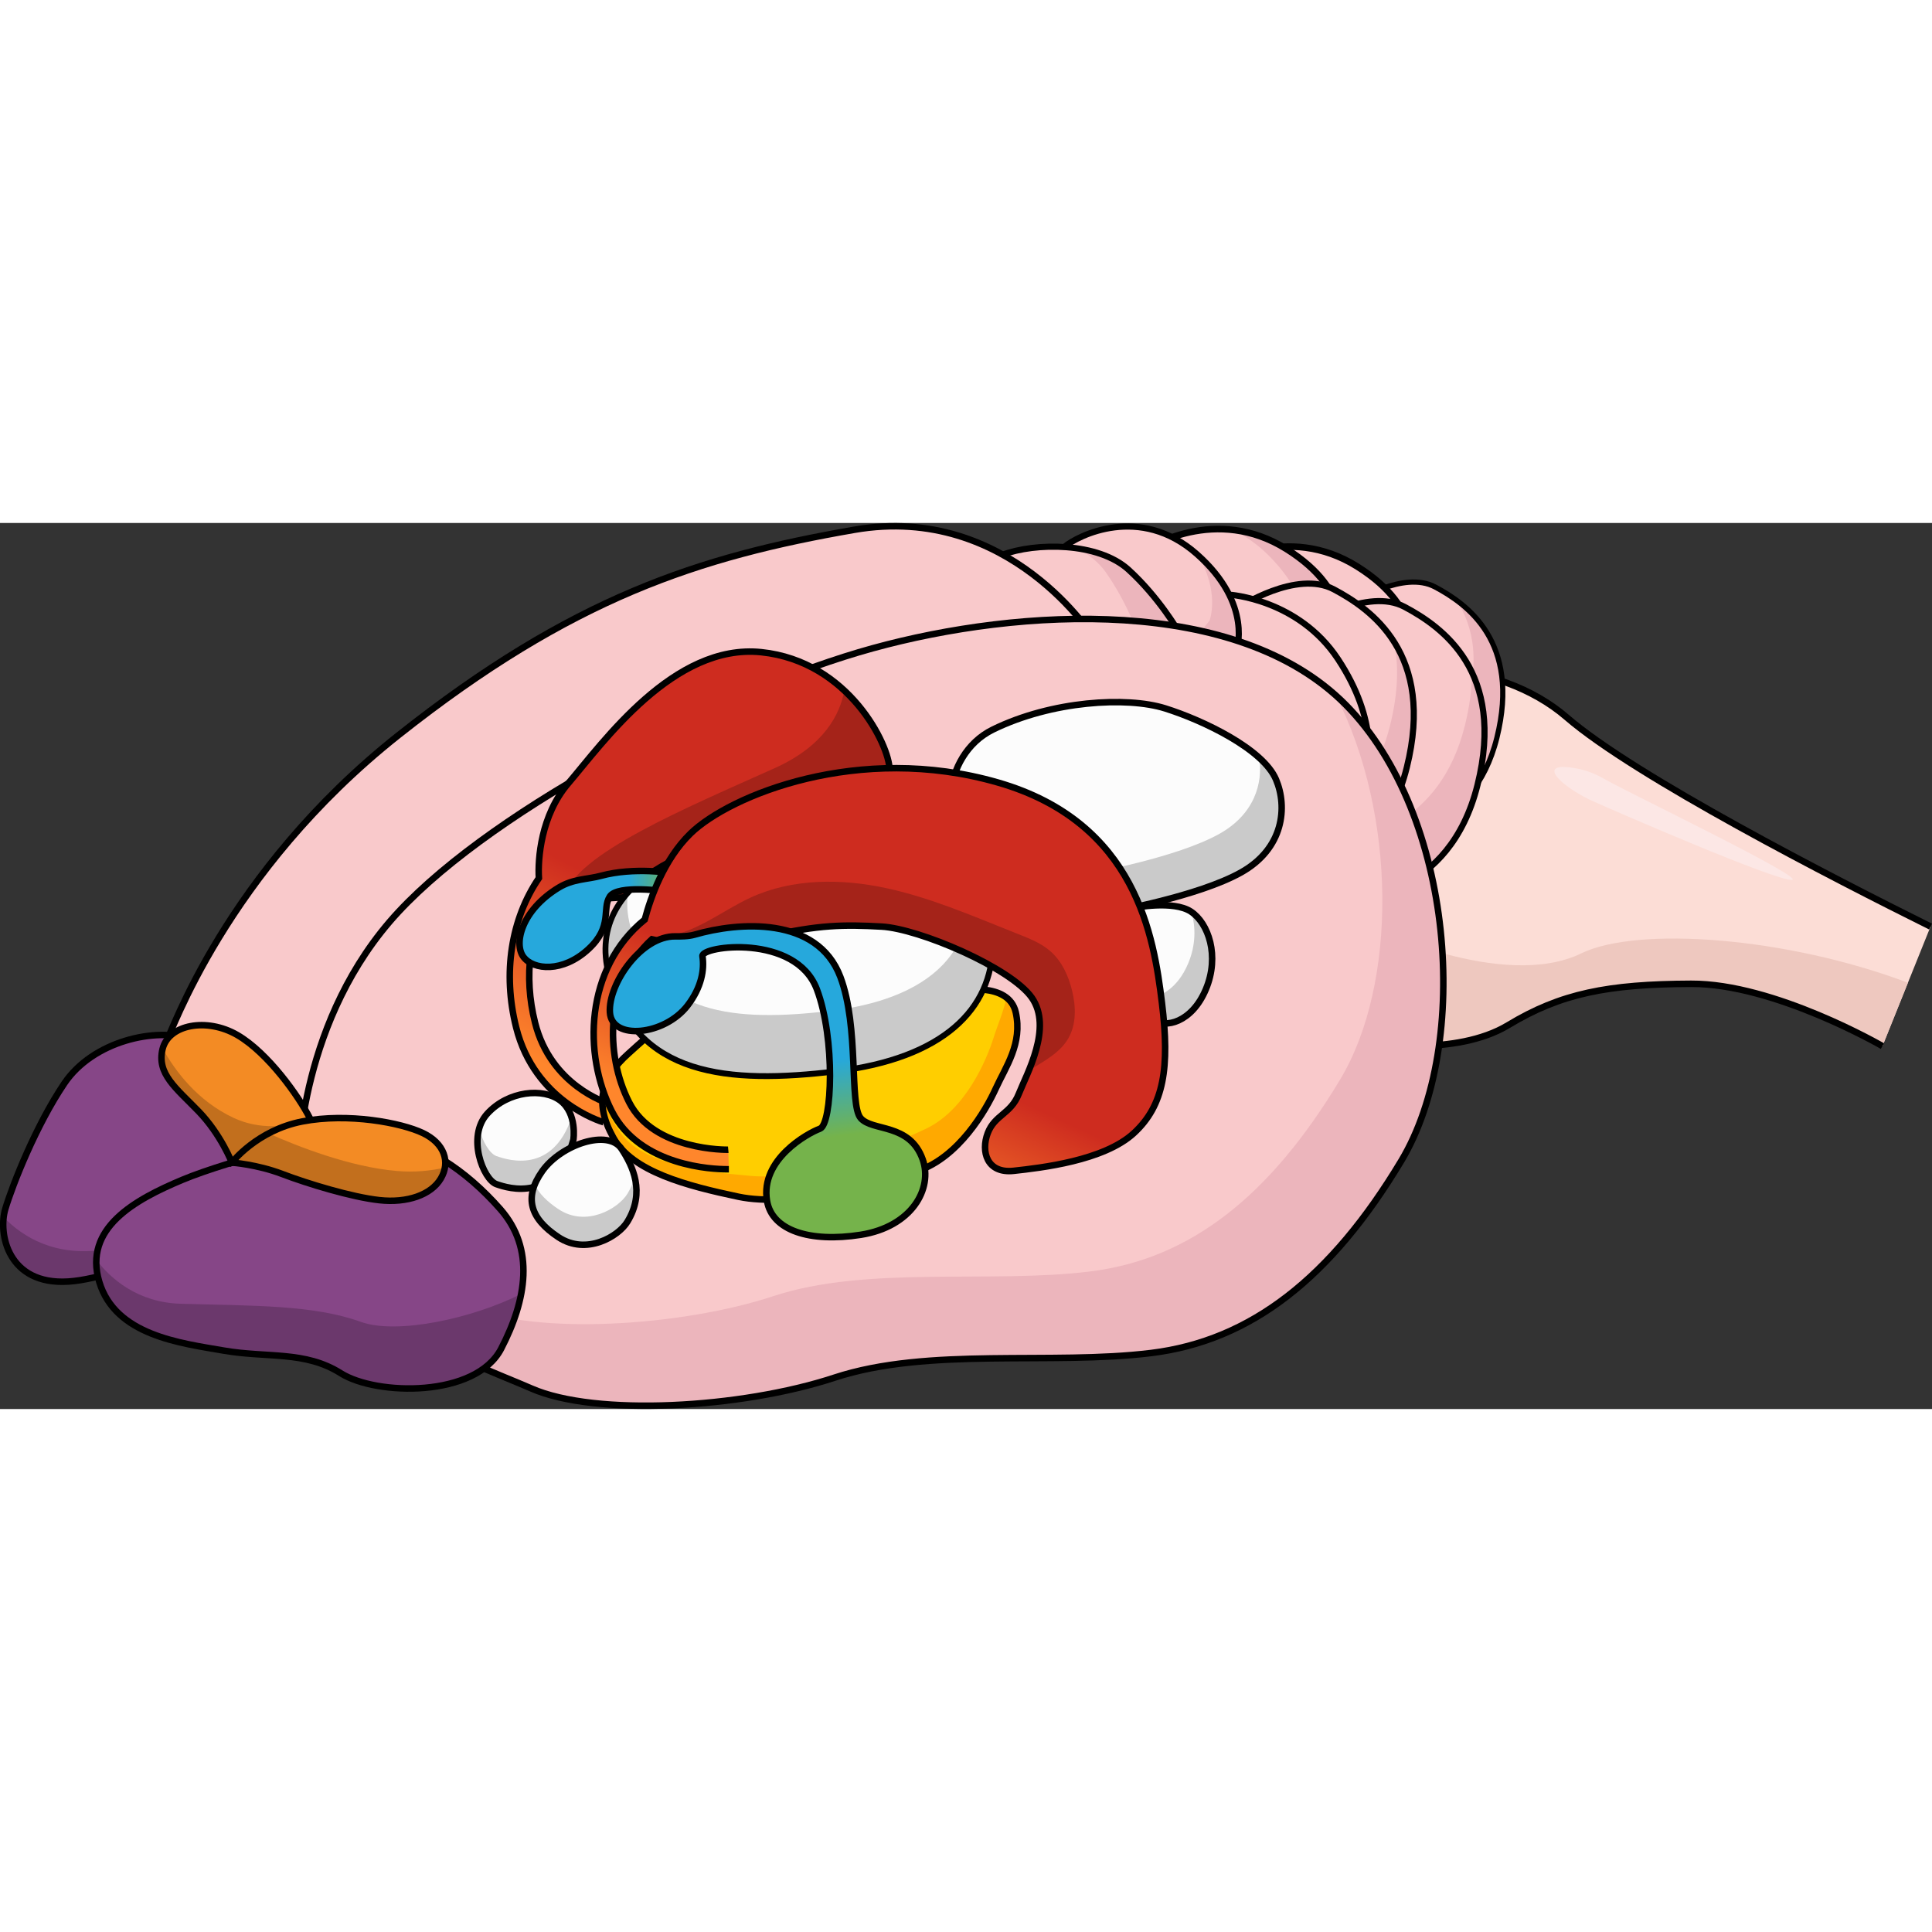
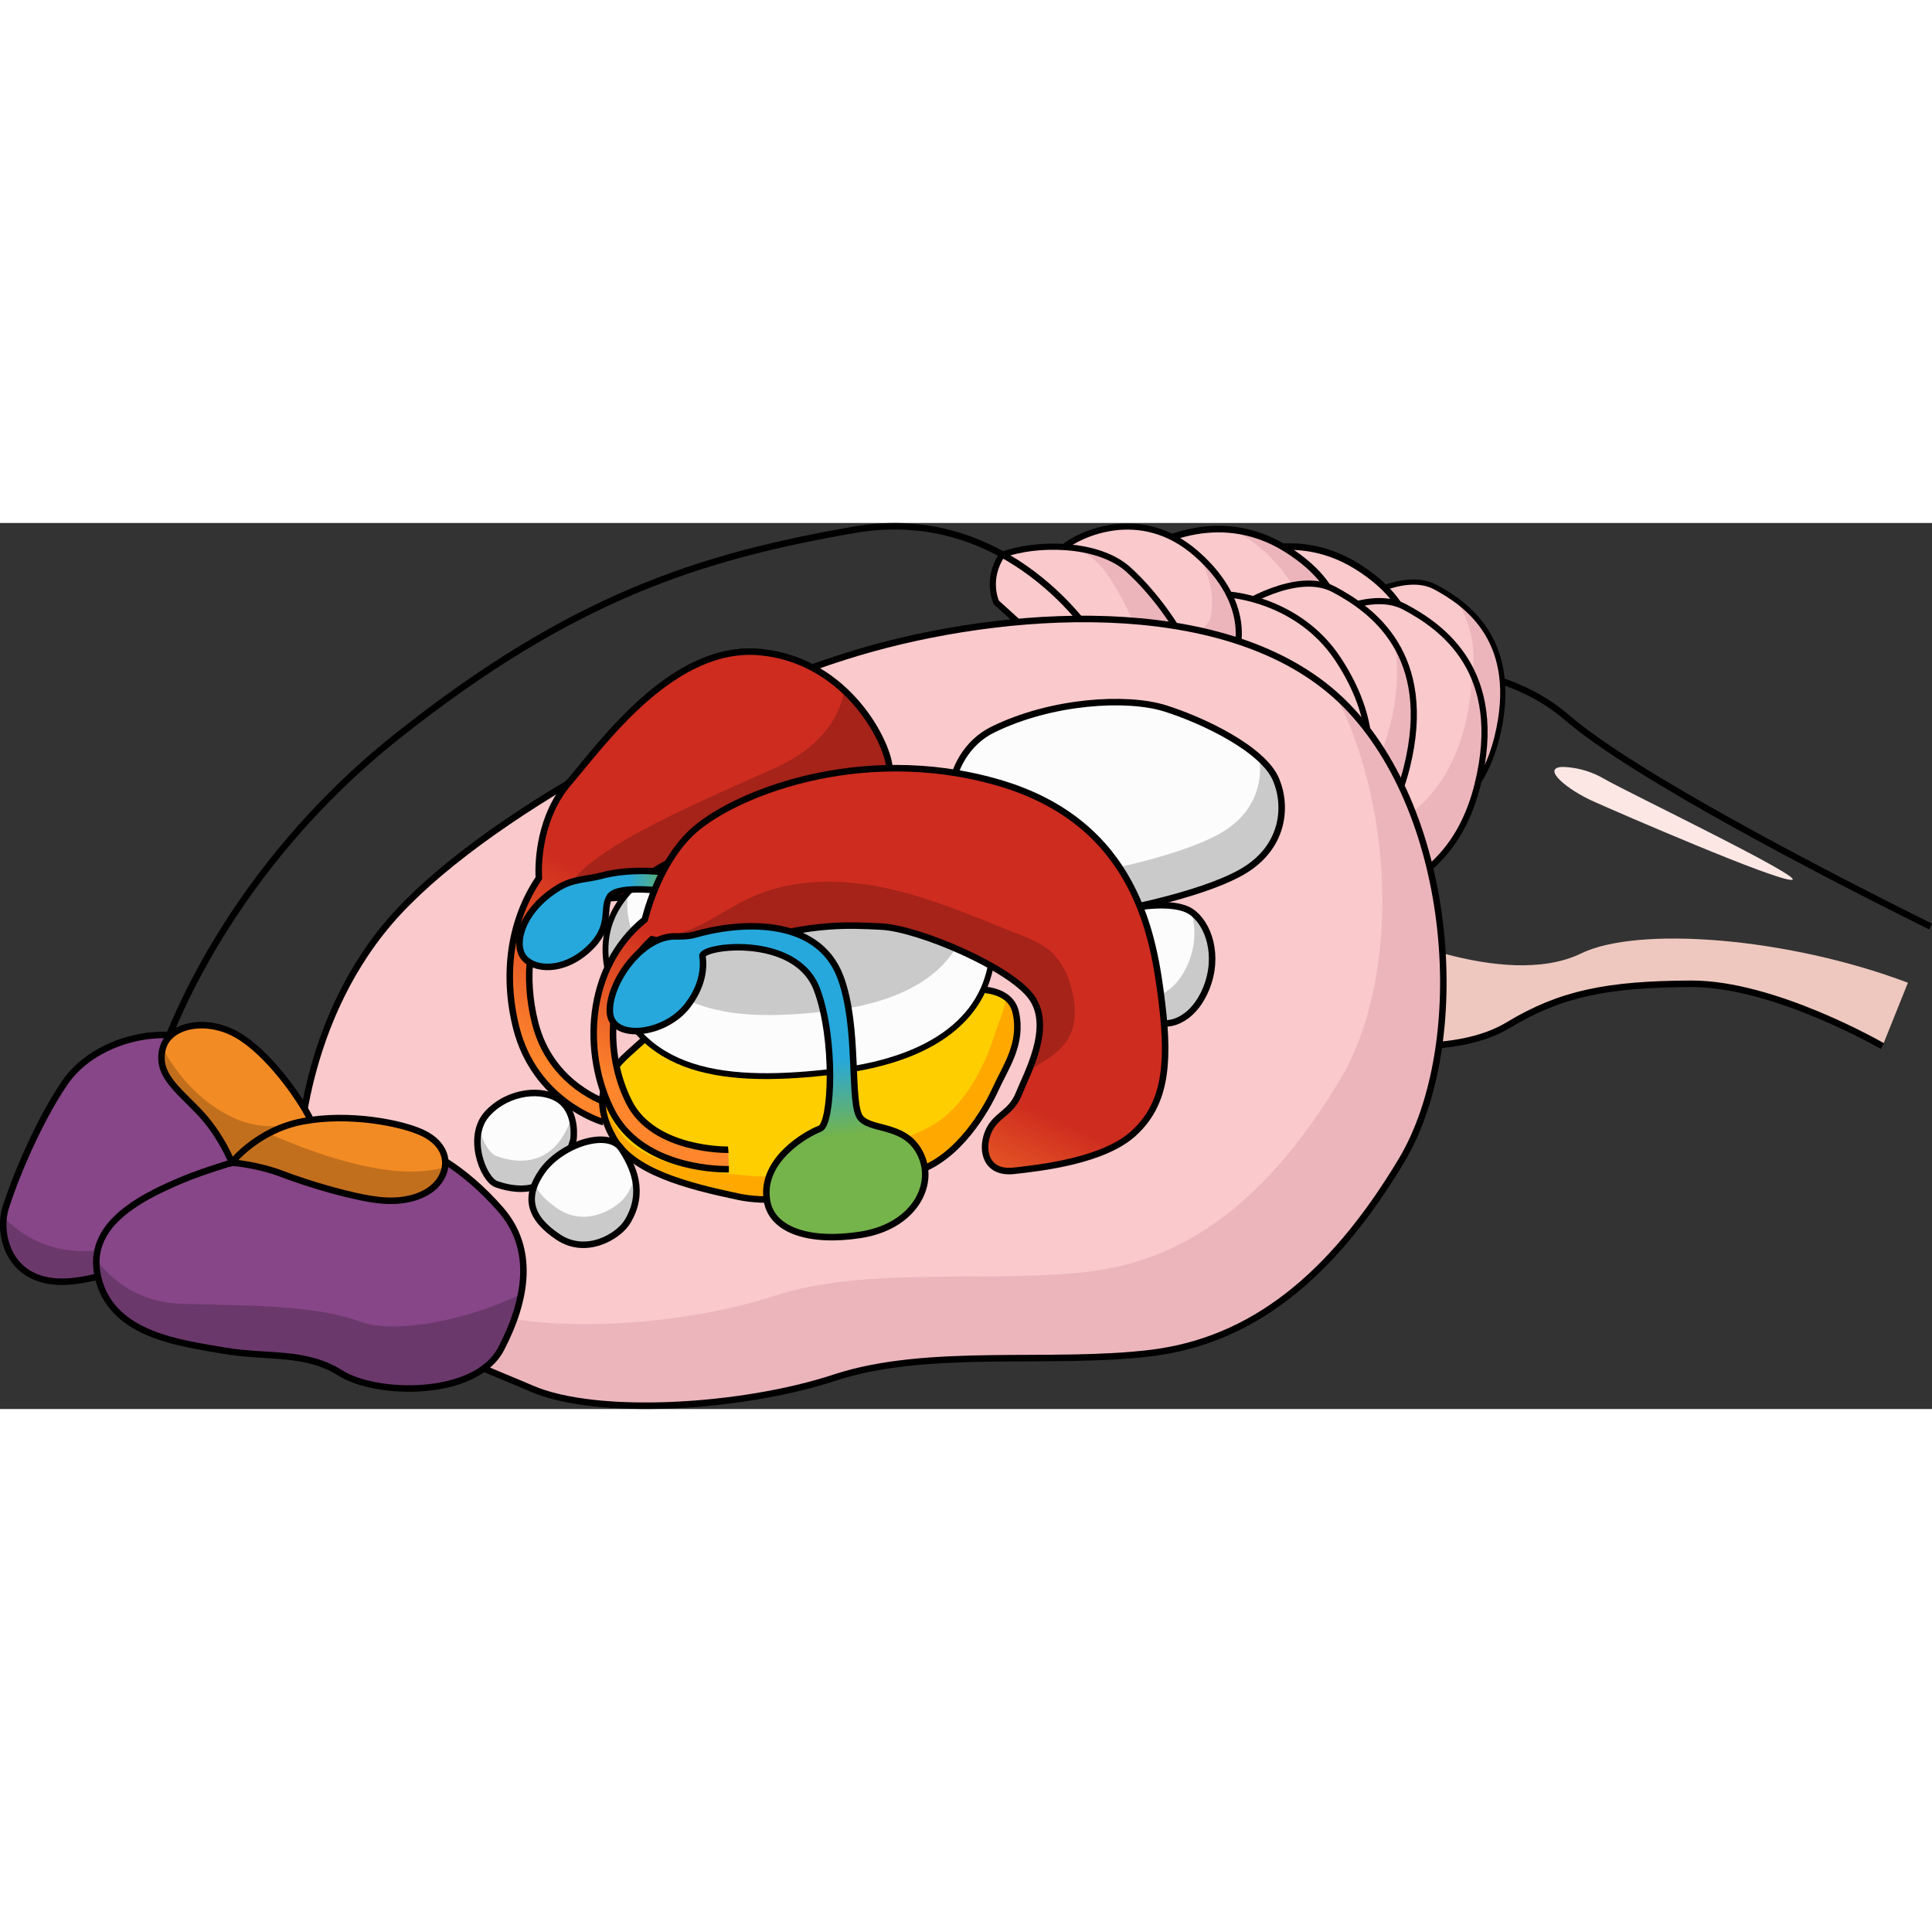
<svg xmlns="http://www.w3.org/2000/svg" version="1.1" id="Camada_1" width="800px" height="800px" viewBox="0 0 344.21 157.86" enable-background="new 0 0 344.21 157.86" xml:space="preserve">
  <rect x="0" y="0" width="344.21" height="157.86" fill="#333333" stroke="none" />
  <g>
    <g>
-       <path fill="#FCDDD6" d="M343.95,71.9c-17.31-8.6-52.65-26.74-64.83-37.28c-12.18-10.54-33.81-11.55-46.13-3.26    c-12.32,8.29,11.12,61.29,11.12,61.29s15.22,2.49,24.59-3.18c9.37-5.67,17.76-7.31,32.59-7.37s34.09,11.1,34.09,11.1" />
      <path fill="#EEC8BF" d="M339.92,81.91c-21.52-8.13-48.15-10.12-58.2-5.23c-13.93,6.78-37.77-4.82-37.77-4.82l-4.62,8.96    c2.65,6.98,4.79,11.82,4.79,11.82s15.22,2.49,24.59-3.18c9.37-5.67,17.76-7.31,32.59-7.37c14.83-0.06,34.09,11.1,34.09,11.1    L339.92,81.91z" />
      <path fill="none" stroke="#000000" stroke-width="1.159" stroke-miterlimit="10" d="M343.95,71.9    c-17.31-8.6-52.65-26.74-64.83-37.28c-12.18-10.54-33.81-11.55-46.13-3.26c-12.32,8.29,11.12,61.29,11.12,61.29    s15.22,2.49,24.59-3.18c9.37-5.67,17.76-7.31,32.59-7.37s34.09,11.1,34.09,11.1" />
      <path fill="#F9C9CB" d="M241.32,14.12c0,0,8.7-5.73,14.36-2.72s15.26,9.73,11.01,26.86c-4.26,17.13-18.75,17.21-18.75,17.21    L241.32,14.12z" />
      <path fill="#ECB5BC" d="M259.49,13.76c3.01,4.63,4.61,11.39,0.84,21.24c-3.33,8.71-8.92,12.35-13.45,13.84l1.06,6.62    c0,0,14.49-0.08,18.75-17.21C270.07,24.63,264.68,17.59,259.49,13.76z" />
      <path fill="none" stroke="#000000" stroke-width="0.927" stroke-miterlimit="10" d="M241.32,14.12c0,0,8.7-5.73,14.36-2.72    s15.26,9.73,11.01,26.86c-4.26,17.13-18.75,17.21-18.75,17.21L241.32,14.12z" />
      <path fill="#F9C9CB" d="M251.25,24.19c0,0,2.89-8.73-9.47-16.45s-24.52-0.71-27.06,1.53c0.11,4.37,11.94,15.06,11.94,15.06    l12.99,3.71l8.42,0.25L251.25,24.19z" />
      <path fill="none" stroke="#000000" stroke-width="1.172" stroke-miterlimit="10" d="M251.25,24.19c0,0,2.89-8.73-9.47-16.45    s-24.52-0.71-27.06,1.53c0.11,4.37,11.94,15.06,11.94,15.06l12.99,3.71l8.42,0.25L251.25,24.19z" />
      <path fill="#F9C9CB" d="M233.31,18.16c0,0,10.27-6.76,16.94-3.21s18.02,11.49,12.99,31.71s-22.13,20.31-22.13,20.31L233.31,18.16z    " />
      <path fill="#ECB5BC" d="M262.23,26.56c0.01,2.83-0.36,5.98-1.24,9.52c-4.49,18.05-18.59,20.06-21.56,20.28l1.7,10.61    c0,0,17.1-0.09,22.13-20.31C265.44,37.84,264.52,31.36,262.23,26.56z" />
      <path fill="none" stroke="#000000" stroke-width="1.094" stroke-miterlimit="10" d="M233.31,18.16c0,0,10.27-6.76,16.94-3.21    s18.02,11.49,12.99,31.71s-22.13,20.31-22.13,20.31L233.31,18.16z" />
      <path fill="#F9C9CB" d="M238.64,21.07c0,0,2.89-8.73-9.47-16.45s-24.52-0.71-27.06,1.53c0.11,4.37,11.94,15.06,11.94,15.06    l12.99,3.71l8.42,0.25L238.64,21.07z" />
      <path fill="#ECB5BC" d="M229.17,4.62c-3.24-2.02-6.47-3.03-9.52-3.38c2.18,1.05,4.35,2.52,6.39,4.56    c10.29,10.31,5.5,18.17,5.5,18.17l-1.29,1.05l5.21,0.16l3.19-4.11C238.64,21.07,241.53,12.33,229.17,4.62z" />
      <path fill="none" stroke="#000000" stroke-width="1.172" stroke-miterlimit="10" d="M238.64,21.07c0,0,2.89-8.73-9.47-16.45    s-24.52-0.71-27.06,1.53c0.11,4.37,11.94,15.06,11.94,15.06l12.99,3.71l8.42,0.25L238.64,21.07z" />
      <path fill="#F9C9CB" d="M220.71,15.04c0,0,10.27-6.76,16.94-3.21s18.02,11.49,12.99,31.71s-22.13,20.31-22.13,20.31L220.71,15.04z    " />
      <path fill="#ECB5BC" d="M248.36,21.15c0.84,4.04,0.79,8.94-0.7,14.92c-4.04,16.25-15.86,19.49-20.36,20.14l1.22,7.62    c0,0,17.1-0.09,22.13-20.31C253.21,33.23,251.51,26.12,248.36,21.15z" />
      <path fill="none" stroke="#000000" stroke-width="1.094" stroke-miterlimit="10" d="M220.71,15.04c0,0,10.27-6.76,16.94-3.21    s18.02,11.49,12.99,31.71s-22.13,20.31-22.13,20.31L220.71,15.04z" />
      <path fill="#F9C9CB" d="M219,12.77c0,0,12.29,0.74,19.39,11.5c7.1,10.75,6.12,19.65,4.02,24.18    c-12.36-4.07-19.13-15.58-19.13-15.58l-5.12-7.39L219,12.77z" />
      <path fill="none" stroke="#000000" stroke-width="1.094" stroke-miterlimit="10" d="M219,12.77c0,0,12.29,0.74,19.39,11.5    c7.1,10.75,6.12,19.65,4.02,24.18c-12.36-4.07-19.13-15.58-19.13-15.58l-5.12-7.39L219,12.77z" />
      <path fill="#F9C9CB" d="M220.25,22.92c0,0,3.14-8.39-7.01-17.37s-21.2-3.29-23.57-1.33c-0.23,4.36,9.25,16.26,9.25,16.26    l10.98,5.06l7.28,1.14L220.25,22.92z" />
      <path fill="#ECB5BC" d="M213.35,5.65c4.08,6.57,2.15,11.75,2.15,11.75l-3.06,3.75l-7.28-1.14l-9.97-4.59    c1.98,2.85,3.73,5.05,3.73,5.05l10.98,5.06l7.28,1.14l3.06-3.75C220.25,22.92,223.36,14.59,213.35,5.65z" />
      <path fill="none" stroke="#000000" stroke-width="1.094" stroke-miterlimit="10" d="M220.25,22.92c0,0,3.14-8.39-7.01-17.37    s-21.2-3.29-23.57-1.33c-0.23,4.36,9.25,16.26,9.25,16.26l10.98,5.06l7.28,1.14L220.25,22.92z" />
      <path fill="#F9C9CB" d="M209.91,19.22c0,0-3.43-5.96-8.84-10.89s-16.56-4.9-22.55-2.64c-2.94,4.41-1.02,8.46-1.02,8.46l8.79,7.97    l11.61,4.55l10.37-1.52l1.63-5.31" />
      <g>
        <path fill="#ECB5BC" d="M201.06,8.33c-2.26-2.06-5.53-3.25-8.99-3.77c1.99,1.12,3.72,2.5,4.91,4.18     c4.23,5.98,6.3,12.54,6.3,12.54l-0.13,0.6l-2.47,4.39l7.61-1.11l1.63-5.31v-0.62C209.91,19.22,206.48,13.26,201.06,8.33z" />
        <polygon fill="#ECB5BC" points="197.49,26.51 197.91,26.67 198.52,26.58    " />
      </g>
      <path fill="none" stroke="#000000" stroke-width="1.094" stroke-miterlimit="10" d="M209.91,19.22c0,0-3.43-5.96-8.84-10.89    s-16.56-4.9-22.55-2.64c-2.94,4.41-1.02,8.46-1.02,8.46l8.79,7.97l11.61,4.55l10.37-1.52l1.63-5.31" />
-       <path fill="#F9C9CB" d="M29.75,92.04c0.71-0.77,10.33-29.73,41.23-54.22s53.55-31.81,81.24-36.61s42.79,19.45,42.79,19.45    l-89.49,44.31l-45.2,44.32l-9.1,7.05L29.75,92.04z" />
      <path fill="none" stroke="#000000" stroke-width="1.159" stroke-miterlimit="10" d="M29.75,92.04    c0.71-0.77,10.33-29.73,41.23-54.22s53.55-31.81,81.24-36.61s42.79,19.45,42.79,19.45l-89.49,44.31l-45.2,44.32l-9.1,7.05    L29.75,92.04z" />
      <path fill="#F9C9CB" d="M53.2,114.52c-0.08-0.65,0.22-26.34,17.78-45.22s58.17-39.73,84.51-46.98s64.98-9.44,84.29,10.1    s22.39,60.37,9.88,81.22s-26.78,32.05-44.56,34.24s-39.73-1.1-56.42,4.39c-16.68,5.49-42.59,6.94-54,1.93    S56.49,140.86,53.2,114.52z" />
      <path fill="#ECB5BC" d="M239.79,32.42c-0.58-0.59-1.18-1.15-1.79-1.7c10.83,21.19,10.98,51.41,0.79,68.39    c-12.51,20.85-26.78,32.05-44.56,34.24c-17.78,2.2-39.73-1.1-56.42,4.39c-16.68,5.49-42.59,6.94-54,1.93    c-6.65-2.92-18.51-6.97-27.91-15.05c7.86,18.51,28.98,25.28,38.79,29.58c11.41,5,37.32,3.56,54-1.93    c16.68-5.49,38.63-2.2,56.42-4.39c17.78-2.2,32.05-13.39,44.56-34.24C262.18,92.79,259.11,51.96,239.79,32.42z" />
      <path fill="none" stroke="#000000" stroke-width="1.159" stroke-miterlimit="10" d="M53.2,114.52    c-0.08-0.65,0.22-26.34,17.78-45.22s58.17-39.73,84.51-46.98s64.98-9.44,84.29,10.1s22.39,60.37,9.88,81.22    s-26.78,32.05-44.56,34.24s-39.73-1.1-56.42,4.39c-16.68,5.49-42.59,6.94-54,1.93S56.49,140.86,53.2,114.52z" />
      <path fill="#FFCE00" d="M170.81,83.31c0,0,8.92-1.68,10.16,3.88s-1.78,9.67-3.57,13.59c-1.78,3.92-6.6,12.22-13.91,14.67    s-22.64,6.55-31.92,4.59c-9.27-1.96-18.9-4.46-22.29-10.52c-3.39-6.06-2.32-10.52,2.67-14.98s6.29-6.24,11.26-4.1    c4.97,2.14,12.81,9.27,30.11,6.06C170.63,93.29,170.81,83.31,170.81,83.31z" />
      <g>
        <linearGradient id="SVGID_1_" gradientUnits="userSpaceOnUse" x1="125.717" y1="52.828" x2="101.717" y2="99.072">
          <stop offset="0.349" style="stop-color:#CE2C1F" />
          <stop offset="1" style="stop-color:#FF862C" />
        </linearGradient>
        <path fill="url(#SVGID_1_)" d="M135.64,23.02c-15.62-1.62-28.15,16.06-34.4,23.37c-4.88,5.7-5.44,13.48-5.23,16.88     c-4.95,7.28-6.49,16.89-4.05,26.61c3.3,13.17,15.07,16.74,15.57,16.89l0.98-3.34c-0.42-0.12-10.37-3.2-13.18-14.4     c-2.1-8.36-0.97-16.6,2.98-22.96c5.66,1.85,19.14,0.19,27.31-1.11c9.43-1.51,32.86-16.75,32.86-21.03S151.26,24.64,135.64,23.02z     " />
        <path opacity="0.2" d="M150.43,29.86c-0.78,4.25-3.62,9.87-12.41,13.82c-15.66,7.04-35.68,15.35-37.47,22.9     c6.44,0.97,17.83-0.46,25.07-1.61c9.43-1.51,32.86-16.75,32.86-21.03C158.49,41.38,155.88,34.95,150.43,29.86z" />
        <path fill="none" stroke="#000000" stroke-width="1.159" stroke-miterlimit="10" d="M108.51,103.44     c-0.42-0.12-10.37-3.2-13.18-14.4c-2.1-8.36-0.97-16.6,2.98-22.96c5.66,1.85,19.14,0.19,27.31-1.11     c9.43-1.51,32.86-16.75,32.86-21.03s-7.22-19.3-22.84-20.92c-15.62-1.62-28.15,16.06-34.4,23.37c-4.88,5.7-5.44,13.48-5.23,16.88     c-4.95,7.28-6.49,16.89-4.05,26.61c3.3,13.17,15.07,16.74,15.57,16.89" />
      </g>
      <path fill="#FFA900" d="M180.97,87.19c-0.26-1.17-0.88-2.01-1.66-2.62c-0.52,2.52-1.57,4.85-2.27,7.08    c-1.29,4.11-5.06,12.93-12.02,16.25c-6.96,3.32-21.68,9.26-31.12,8.44c-9.44-0.82-19.3-2.12-23.4-7.73    c-2.17-2.97-3.04-5.64-2.72-8.25c-0.89,2.72-0.42,5.67,1.52,9.15c3.39,6.06,13.02,8.56,22.29,10.52    c9.27,1.96,24.61-2.14,31.92-4.59s12.12-10.75,13.91-14.67C179.19,96.86,182.22,92.76,180.97,87.19z" />
      <path fill="none" stroke="#000000" stroke-width="1.159" stroke-miterlimit="10" d="M170.81,83.31c0,0,8.92-1.68,10.16,3.88    s-1.78,9.67-3.57,13.59c-1.78,3.92-6.6,12.22-13.91,14.67s-22.64,6.55-31.92,4.59c-9.27-1.96-18.9-4.46-22.29-10.52    c-3.39-6.06-2.32-10.52,2.67-14.98s6.29-6.24,11.26-4.1c4.97,2.14,12.81,9.27,30.11,6.06C170.63,93.29,170.81,83.31,170.81,83.31z    " />
      <g>
        <path fill="#FCFCFC" d="M148.93,97.7c19.16-2.3,27.87-11.12,27.93-22.58s-13.5-20.72-34-20.3c-15.83,0.32-39.11,7.74-34.36,25.79     S129.76,100,148.93,97.7z" />
-         <path opacity="0.2" d="M172.37,64.4c0.17,0.85,0.27,1.71,0.26,2.59c-0.05,10.11-7.74,17.9-24.65,19.93     c-16.92,2.03-31.5,0.84-35.69-15.09c-0.57-2.16-0.67-4.15-0.4-5.97c-3.4,3.8-4.99,8.67-3.39,14.74     c4.75,18.04,21.26,19.39,40.43,17.09c19.16-2.3,27.87-11.12,27.93-22.58C176.87,71.19,175.29,67.52,172.37,64.4z" />
+         <path opacity="0.2" d="M172.37,64.4c0.17,0.85,0.27,1.71,0.26,2.59c-0.05,10.11-7.74,17.9-24.65,19.93     c-16.92,2.03-31.5,0.84-35.69-15.09c-0.57-2.16-0.67-4.15-0.4-5.97c-3.4,3.8-4.99,8.67-3.39,14.74     c19.16-2.3,27.87-11.12,27.93-22.58C176.87,71.19,175.29,67.52,172.37,64.4z" />
        <path fill="none" stroke="#000000" stroke-width="1.04" stroke-miterlimit="10" d="M148.93,97.7     c19.16-2.3,27.87-11.12,27.93-22.58s-13.5-20.72-34-20.3c-15.83,0.32-39.11,7.74-34.36,25.79S129.76,100,148.93,97.7z" />
      </g>
      <path fill="#FCFCFC" d="M198.27,69.22c0,0,15.16-2.67,22.82-6.95s8.32-11.7,6.24-16.58c-2.31-5.42-12.94-10.52-19.75-12.66    s-20.2-1.37-30.69,3.78c-4.69,2.3-7.15,7.09-7.5,11.37C169.02,52.46,195.41,68.33,198.27,69.22z" />
      <path opacity="0.2" d="M227.33,45.69c-0.56-1.32-1.62-2.62-2.99-3.86c0.71,4.57-0.89,10.09-7.1,13.56    c-7.67,4.28-22.82,6.95-22.82,6.95c-2.12-0.66-17.29-9.63-24.76-15.94c-0.13,0.6-0.23,1.2-0.27,1.78    c-0.36,4.28,26.03,20.15,28.88,21.04c0,0,15.16-2.67,22.82-6.95C228.76,57.99,229.41,50.57,227.33,45.69z" />
      <path fill="none" stroke="#000000" stroke-width="1.159" stroke-miterlimit="10" d="M198.27,69.22c0,0,15.16-2.67,22.82-6.95    s8.32-11.7,6.24-16.58c-2.31-5.42-12.94-10.52-19.75-12.66s-20.2-1.37-30.69,3.78c-4.69,2.3-7.15,7.09-7.5,11.37    C169.02,52.46,195.41,68.33,198.27,69.22z" />
      <path fill="#FCFCFC" d="M202.02,68.57c0,0,7.02-1.4,10.15,0.66c3.13,2.06,5.17,7.9,2.67,13.85s-7.31,7.01-9.27,5.41    C203.61,86.88,202.02,68.57,202.02,68.57z" />
      <path opacity="0.2" d="M212.23,69.27c0.83,2.61,0.85,5.89-0.54,9.2c-1.92,4.58-5.22,6.26-7.53,6.06c0.43,2.02,0.91,3.54,1.42,3.95    c1.96,1.6,6.78,0.53,9.27-5.41C217.33,77.17,215.33,71.36,212.23,69.27z" />
      <path fill="#FCFCFC" d="M102.16,109.88c0,0,0.71-4.64-2.32-6.96c-3.03-2.32-9.27-1.78-13.02,2.32c-3.74,4.1-0.71,11.72,1.6,12.55    C90.75,118.61,98.95,121.12,102.16,109.88z" />
      <path opacity="0.2" d="M88.43,112.79c-1.14-0.41-2.45-2.47-3.05-4.94c-1.19,4.11,1.16,9.26,3.05,9.93    c2.32,0.82,10.52,3.33,13.73-7.91c0,0,0.29-1.95-0.32-3.96C98.43,115.96,90.68,113.59,88.43,112.79z" />
      <path fill="none" stroke="#000000" stroke-width="1.159" stroke-miterlimit="10" d="M102.16,109.88c0,0,0.71-4.64-2.32-6.96    c-3.03-2.32-9.27-1.78-13.02,2.32c-3.74,4.1-0.71,11.72,1.6,12.55C90.75,118.61,98.95,121.12,102.16,109.88z" />
      <path fill="none" stroke="#000000" stroke-width="1.159" stroke-miterlimit="10" d="M202.02,68.57c0,0,7.02-1.4,10.15,0.66    c3.13,2.06,5.17,7.9,2.67,13.85s-7.31,7.01-9.27,5.41C203.61,86.88,202.02,68.57,202.02,68.57z" />
      <path fill="#FCFCFC" d="M110.74,111.52c-2.35-3.59-10.72-0.83-14.11,3.93c-3.39,4.77-2.14,8.48,2.85,11.79    c4.99,3.31,10.73-0.15,12.3-2.75C115,119.21,112.74,114.56,110.74,111.52z" />
      <path opacity="0.2" d="M111.79,119.5c-1.58,2.6-7.31,6.06-12.3,2.75c-2.07-1.38-3.49-2.82-4.21-4.38    c-1.47,3.64,0.09,6.65,4.21,9.38c4.99,3.31,10.73-0.15,12.3-2.75c1.76-2.9,1.87-5.61,1.28-7.97    C112.82,117.49,112.41,118.48,111.79,119.5z" />
      <path fill="none" stroke="#000000" stroke-width="1.159" stroke-miterlimit="10" d="M110.74,111.52    c-2.35-3.59-10.72-0.83-14.11,3.93c-3.39,4.77-2.14,8.48,2.85,11.79c4.99,3.31,10.73-0.15,12.3-2.75    C115,119.21,112.74,114.56,110.74,111.52z" />
      <linearGradient id="SVGID_2_" gradientUnits="userSpaceOnUse" x1="92.558" y1="70.545" x2="120.162" y2="70.545">
        <stop offset="0.707" style="stop-color:#26A8DC" />
        <stop offset="1" style="stop-color:#75B34B" />
      </linearGradient>
      <path fill="url(#SVGID_2_)" d="M107.12,62.85c-2.5,0.68-4.96,0.52-7.6,2.12c-6.61,4.03-8.03,9.98-6.26,12.34    c1.76,2.36,7.02,2.85,11.61-1.42c4.34-4.03,2.33-7.1,3.77-9.34c1.38-2.15,9.98-0.95,10.22-0.85l1.31-3.22    C119.85,62.35,112.95,61.26,107.12,62.85z" />
      <path fill="none" stroke="#000000" stroke-width="1.159" stroke-miterlimit="10" d="M107.12,62.85c-2.5,0.68-4.96,0.52-7.6,2.12    c-6.61,4.03-8.03,9.98-6.26,12.34c1.76,2.36,7.02,2.85,11.61-1.42c4.34-4.03,2.33-7.1,3.77-9.34c1.38-2.15,9.98-0.95,10.22-0.85    l1.31-3.22C119.85,62.35,112.95,61.26,107.12,62.85z" />
      <path fill="#864687" d="M34.32,92.04c-6.59-2.33-17.78,0.31-22.83,7.77s-9.22,18-10.54,22.39s0.44,13.61,11.2,12.95    s33.37-12.07,33.37-12.07l16.9-7.9L34.32,92.04z" />
      <path opacity="0.2" d="M18.65,129.44c-8.78,1.35-14.54-2.19-17.99-5.74c-0.56,4.69,1.83,12.05,11.49,11.46    c8.02-0.49,22.63-6.96,29.54-10.22C34.13,126.61,25.57,128.38,18.65,129.44z" />
      <path fill="none" stroke="#000000" stroke-width="1.159" stroke-miterlimit="10" d="M34.32,92.04    c-6.59-2.33-17.78,0.31-22.83,7.77s-9.22,18-10.54,22.39s0.44,13.61,11.2,12.95s33.37-12.07,33.37-12.07l16.9-7.9L34.32,92.04z" />
      <path fill="#864687" d="M67.1,108.79c-4.67-0.92-26.22,4.71-34.63,8.24s-17.65,8.57-14.79,18.15s14.46,10.93,22.19,12.27    c7.73,1.34,14.46,0,20.84,4.03c6.39,4.03,24.04,4.37,28.58-4.37c4.54-8.74,6.05-17.82-0.17-24.88    C82.9,115.17,75.67,110.47,67.1,108.79z" />
      <path opacity="0.2" d="M64.28,142.33c-8.41-3.04-19.14-2.86-32.03-3.22c-7.74-0.22-12.51-4.46-15.08-7.81    c-0.05,1.21,0.1,2.49,0.51,3.88c2.86,9.58,14.46,10.93,22.19,12.27c7.73,1.34,14.46,0,20.84,4.03s24.04,4.37,28.58-4.37    c1.68-3.25,2.95-6.54,3.56-9.75C84.16,141.74,70.71,144.65,64.28,142.33z" />
      <path fill="none" stroke="#000000" stroke-width="1.159" stroke-miterlimit="10" d="M67.1,108.79    c-4.67-0.92-26.22,4.71-34.63,8.24s-17.65,8.57-14.79,18.15s14.46,10.93,22.19,12.27c7.73,1.34,14.46,0,20.84,4.03    c6.39,4.03,24.04,4.37,28.58-4.37c4.54-8.74,6.05-17.82-0.17-24.88C82.9,115.17,75.67,110.47,67.1,108.79z" />
      <path fill="#F38B24" d="M41.31,113.96c0,0-1.95-5.03-5.95-9.16c-4-4.13-7.46-6.66-6.4-11.06c1.07-4.4,7.86-5.68,13.33-2.51    c5.46,3.17,10.95,10.94,12.91,14.8c1.96,3.86-5.05,3.97-5.05,3.97L41.31,113.96z" />
      <path opacity="0.2" d="M41.69,106.02c-6.59-3.05-10.59-8.56-12.7-12.38c-0.01,0.03-0.02,0.06-0.03,0.09    c-1.07,4.4,2.4,6.93,6.4,11.06s5.95,9.16,5.95,9.16l8.85-3.97c0,0,6.5-0.11,5.2-3.58C51.18,107.66,46.25,108.13,41.69,106.02z" />
      <path fill="none" stroke="#000000" stroke-width="1.159" stroke-miterlimit="10" d="M41.31,113.96c0,0-1.95-5.03-5.95-9.16    c-4-4.13-7.46-6.66-6.4-11.06c1.07-4.4,7.86-5.68,13.33-2.51c5.46,3.17,10.95,10.94,12.91,14.8c1.96,3.86-5.05,3.97-5.05,3.97    L41.31,113.96z" />
      <path fill="#F38B24" d="M41.31,113.96c0,0,4.46-5.78,12.58-7.34c8.13-1.56,17.59,0.23,21.45,2.07c3.86,1.84,4.93,5.17,3.2,8.1    c-1.73,2.93-6,4.4-10.93,3.86s-12.79-2.93-17.32-4.66C45.75,114.26,41.31,113.96,41.31,113.96z" />
      <path opacity="0.2" d="M70.72,115.45c-8.36-0.71-17.64-4.36-22.87-6.69c-4.26,2.25-6.54,5.2-6.54,5.2s4.45,0.3,8.98,2.03    c4.53,1.73,12.39,4.13,17.32,4.66c4.93,0.53,9.2-0.93,10.93-3.86c0.38-0.64,0.59-1.29,0.71-1.94    C76.7,115.43,73.83,115.72,70.72,115.45z" />
      <path fill="none" stroke="#000000" stroke-width="1.159" stroke-miterlimit="10" d="M41.31,113.96c0,0,4.46-5.78,12.58-7.34    c8.13-1.56,17.59,0.23,21.45,2.07c3.86,1.84,4.93,5.17,3.2,8.1c-1.73,2.93-6,4.4-10.93,3.86s-12.79-2.93-17.32-4.66    C45.75,114.26,41.31,113.96,41.31,113.96z" />
      <linearGradient id="SVGID_3_" gradientUnits="userSpaceOnUse" x1="163.291" y1="77.793" x2="145.144" y2="117.013">
        <stop offset="0.349" style="stop-color:#CE2C1F" />
        <stop offset="1" style="stop-color:#FF862C" />
      </linearGradient>
      <path fill="url(#SVGID_3_)" d="M207,85.45c-1.43-11.59-4.46-32.09-29.24-39.23s-47.78,2.32-54.74,9.09    c-4.76,4.63-7.14,11.48-8.16,15.34c-10.68,8.67-11.01,24.03-5.87,34.13c5.04,9.9,18.15,10.35,20.51,10.35c0.18,0,0.3,0,0.35,0    l-0.1-3.47c-0.12,0.01-13.24,0.24-17.66-8.45c-4.37-8.58-4.3-21.4,4.05-29.04c4.58,1.07,12.79,1.36,20.61-0.48    c9.09-2.14,13.73-2.14,20.33-1.78c6.6,0.36,23,7.31,26.75,12.66c3.74,5.35-0.89,13.55-2.32,17.15c-1.43,3.6-4.28,3.71-5.53,6.98    c-1.25,3.27-0.18,7.25,4.64,6.72c4.81-0.53,16.05-1.78,21.4-6.72C207.36,103.75,208.43,97.04,207,85.45z" />
      <path opacity="0.2" d="M183.82,84.56c2.66,3.8,1.09,9.04-0.55,13.04c2.62-1.69,5.49-3.09,7.04-5.74c1.48-2.53,1.39-5.69,0.7-8.53    c-0.64-2.62-1.8-5.2-3.82-6.99c-1.69-1.5-3.84-2.33-5.94-3.16c-7.65-3.03-15.25-6.37-23.29-8.11c-8.04-1.74-16.73-1.77-24.21,1.66    c-5.33,2.45-10.13,6.64-15.98,6.99l0.46,0.83c4.75,0.72,11.78,0.71,18.52-0.87c9.09-2.14,13.73-2.14,20.33-1.78    C163.68,72.25,180.08,79.21,183.82,84.56z" />
      <path fill="none" stroke="#000000" stroke-width="1.159" stroke-miterlimit="10" d="M129.75,111.66    c-0.12,0.01-13.24,0.24-17.66-8.45c-4.37-8.58-4.3-21.4,4.05-29.04c4.58,1.07,12.79,1.36,20.61-0.48    c9.09-2.14,13.73-2.14,20.33-1.78c6.6,0.36,23,7.31,26.75,12.66c3.74,5.35-0.89,13.55-2.32,17.15c-1.43,3.6-4.28,3.71-5.53,6.98    c-1.25,3.27-0.18,7.25,4.64,6.72c4.81-0.53,16.05-1.78,21.4-6.72c5.35-4.93,6.42-11.65,4.99-23.24    c-1.43-11.59-4.46-32.09-29.24-39.23s-47.78,2.32-54.74,9.09c-4.76,4.63-7.14,11.48-8.16,15.34    c-10.68,8.67-11.01,24.03-5.87,34.13c5.04,9.9,18.15,10.35,20.51,10.35c0.18,0,0.3,0,0.35,0" />
      <linearGradient id="SVGID_4_" gradientUnits="userSpaceOnUse" x1="131.852" y1="64.811" x2="137.998" y2="110.763">
        <stop offset="0.707" style="stop-color:#26A8DC" />
        <stop offset="1" style="stop-color:#75B34B" />
      </linearGradient>
      <path fill="url(#SVGID_4_)" d="M164.39,113.39c-2.33-6.55-9-4.94-11.06-7.37c-2.06-2.43-0.21-16.15-3.61-25.15    c-4.12-10.88-18.18-9.79-25.95-7.53c-1.14,0.33-2.61,0.32-3.46,0.31c-6.1-0.07-11.96,8.47-11.65,13.54    c0.31,5.07,9.76,4.12,13.85-1.23c2.48-3.24,3.01-6.4,2.64-8.78c-0.29-1.83,16.6-4.08,20.38,5.89c3.33,8.81,2.73,24.05,0.55,24.85    c-2.18,0.8-10.66,5.47-9.43,12.84c0.88,5.29,7.61,7.48,16.7,6.06C162.43,125.39,166.24,118.61,164.39,113.39z" />
      <path fill="none" stroke="#000000" stroke-width="1.159" stroke-miterlimit="10" d="M164.39,113.39c-2.33-6.55-9-4.94-11.06-7.37    c-2.06-2.43-0.21-16.15-3.61-25.15c-4.12-10.88-18.18-9.79-25.95-7.53c-1.14,0.33-2.61,0.32-3.46,0.31    c-6.1-0.07-11.96,8.47-11.65,13.54c0.31,5.07,9.76,4.12,13.85-1.23c2.48-3.24,3.01-6.4,2.64-8.78c-0.29-1.83,16.6-4.08,20.38,5.89    c3.33,8.81,2.73,24.05,0.55,24.85c-2.18,0.8-10.66,5.47-9.43,12.84c0.88,5.29,7.61,7.48,16.7,6.06    C162.43,125.39,166.24,118.61,164.39,113.39z" />
    </g>
    <path fill="#FCE7E5" d="M278.18,43.47c-3.51,0.28,1.06,4.05,5.7,6.13s32.34,14.1,35.33,13.99c3-0.11-29.51-15.72-33.42-18.01   C281.88,43.29,278.18,43.47,278.18,43.47z" />
  </g>
</svg>